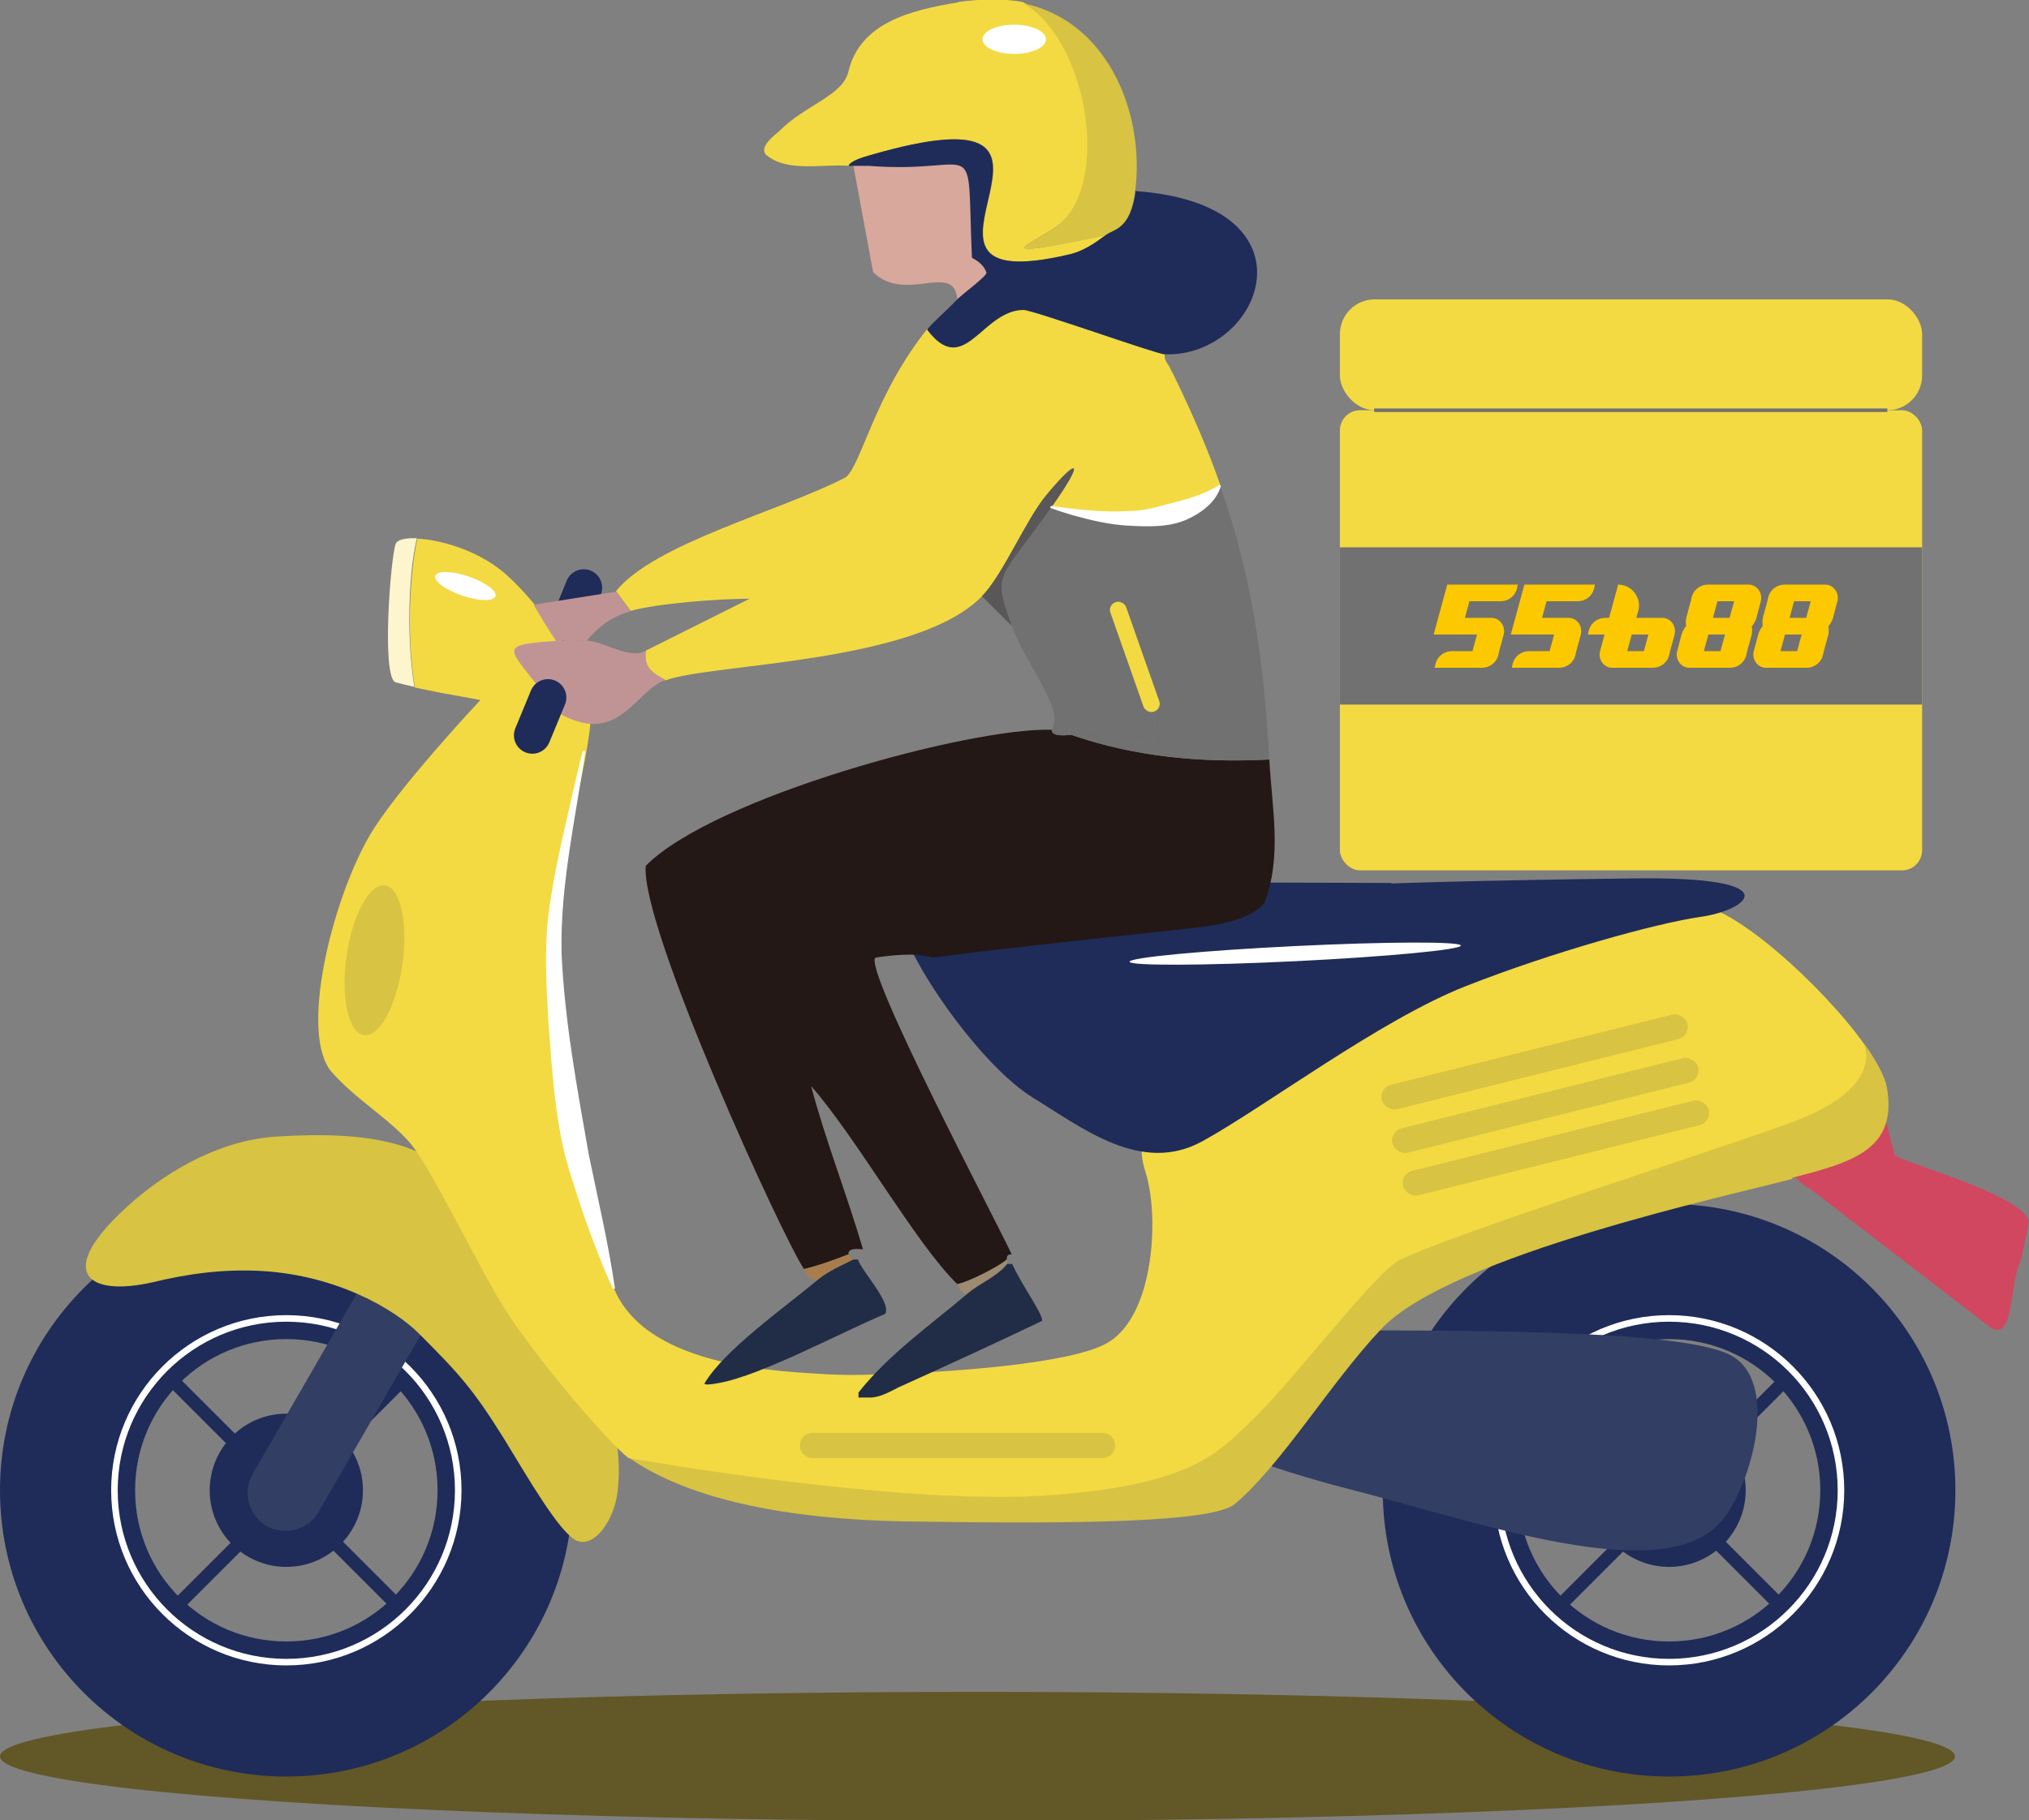
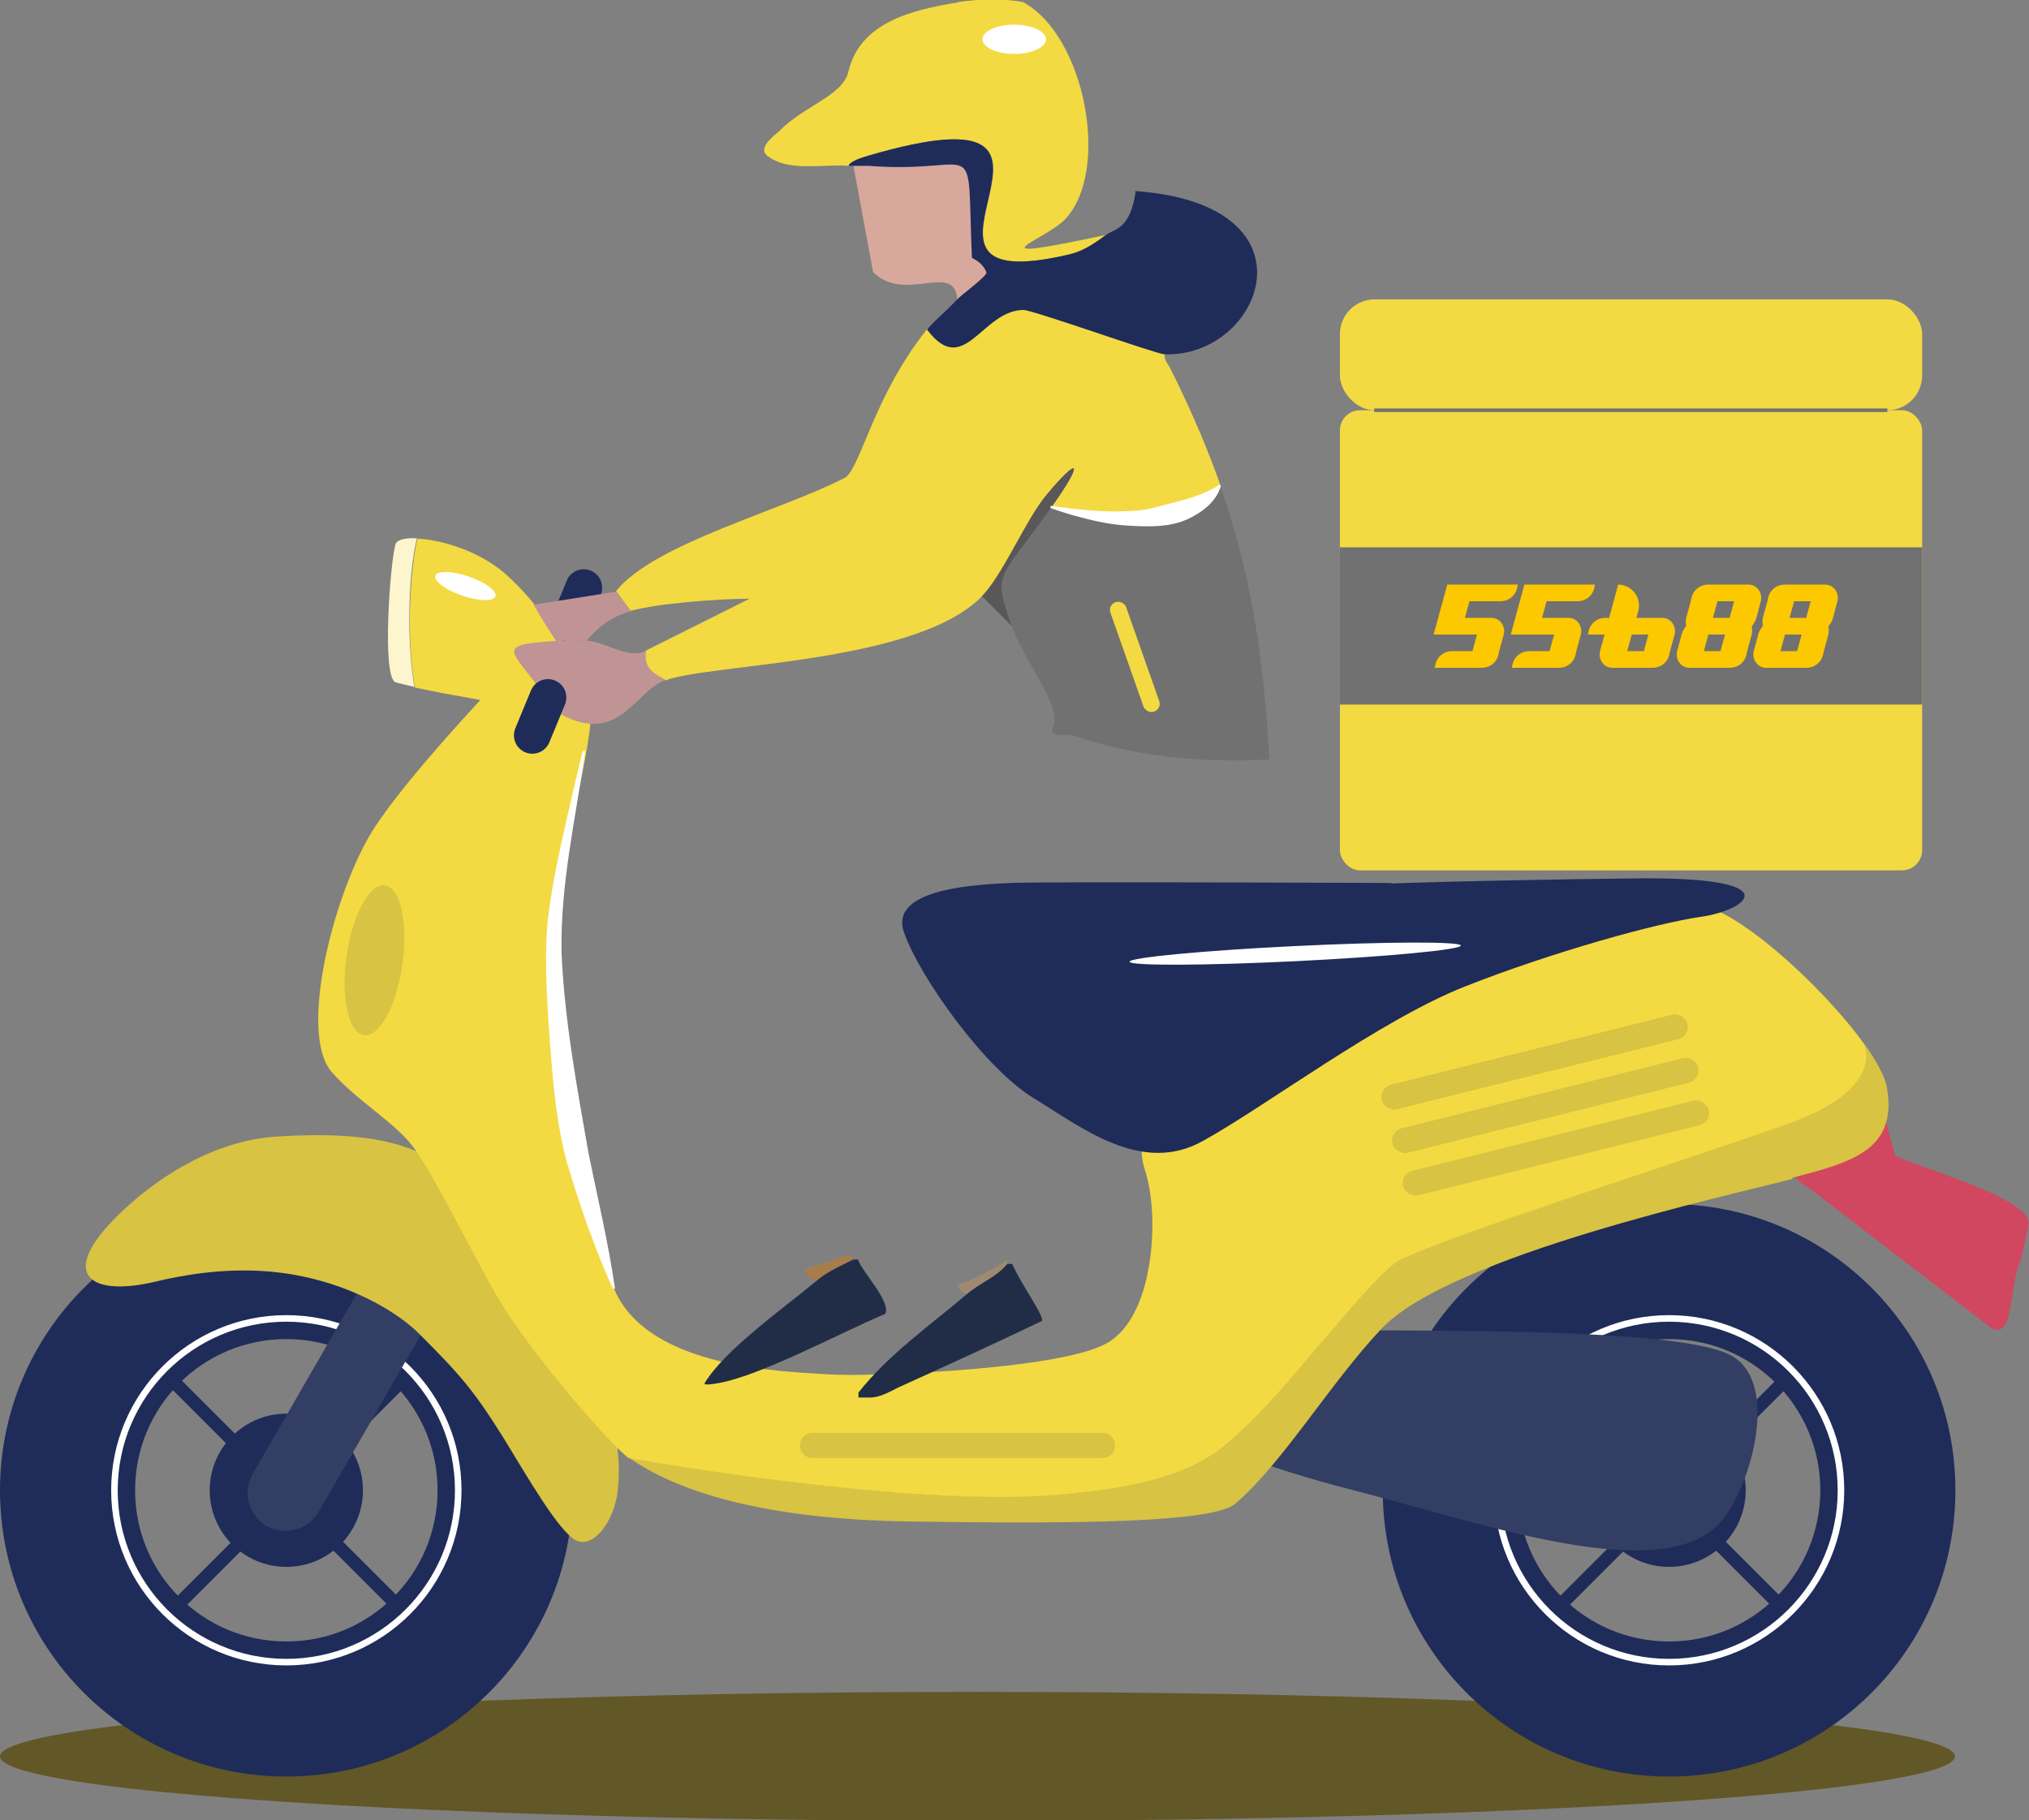
<svg xmlns="http://www.w3.org/2000/svg" id="b" version="1.1" viewBox="0 0 402.5 361.2">
  <rect x="0" y="0" width="402.5" height="361.2" fill="#808080" stroke="none" />
  <defs>
    <style>
      .st0, .st1, .st2, .st3, .st4 {
        fill: none;
      }

      .st5 {
        fill: #727171;
      }

      .st6 {
        fill: #c09495;
      }

      .st7 {
        fill: #212d46;
      }

      .st1 {
        stroke: #727171;
        stroke-width: .7px;
      }

      .st1, .st2, .st3, .st4 {
        stroke-miterlimit: 10;
      }

      .st8 {
        fill: #323e63;
      }

      .st9 {
        fill: #fcf5cd;
      }

      .st10 {
        fill: #f3da42;
      }

      .st11 {
        fill: #fcc800;
      }

      .st12 {
        fill: #d1475f;
      }

      .st13 {
        fill: #625726;
      }

      .st14 {
        fill: #231815;
      }

      .st15 {
        fill: #fff;
      }

      .st16 {
        fill: #d8c342;
      }

      .st2 {
        stroke: #fff;
        stroke-width: 1.3px;
      }

      .st17 {
        fill: #9d8a70;
      }

      .st18 {
        fill: #a97d4b;
      }

      .st19 {
        fill: #1f2c59;
      }

      .st3 {
        stroke-width: 2.6px;
      }

      .st3, .st4 {
        stroke: #1f2c59;
      }

      .st20 {
        fill: #595757;
      }

      .st4 {
        stroke-linecap: round;
        stroke-width: 7.3px;
      }

      .st21 {
        fill: #d8a89d;
      }
    </style>
  </defs>
  <g id="c">
    <ellipse class="st13" cx="193.9" cy="348.5" rx="193.9" ry="12.8" />
    <line class="st3" x1="32.3" y1="272" x2="81.7" y2="321.4" />
    <line class="st3" x1="32.3" y1="321.4" x2="81.7" y2="272" />
    <path class="st19" d="M56.8,238.9c-31.3,0-56.8,25.4-56.8,56.8s25.4,56.8,56.8,56.8,56.8-25.4,56.8-56.8-25.4-56.8-56.8-56.8ZM56.8,325.7c-16.6,0-30-13.4-30-30s13.4-30,30-30,30,13.4,30,30-13.4,30-30,30Z" />
    <circle class="st2" cx="56.8" cy="295.7" r="34.1" />
    <circle class="st19" cx="56.8" cy="295.7" r="15.2" />
    <path class="st8" d="M102.3,217.1h0c3.6,2.1,4.8,6.7,2.8,10.3l-41.9,72.6c-2.1,3.6-6.7,4.8-10.3,2.8h0c-3.6-2.1-4.8-6.7-2.8-10.3l41.9-72.6c2.1-3.6,6.7-4.8,10.3-2.8Z" />
    <line class="st4" x1="115.8" y1="116.6" x2="112.7" y2="124.2" />
    <path class="st12" d="M402.4,243c-.5,2.3-1.5,7-1.5,7-2.4,4.7-1.2,16-5.9,13.5l-35.9-27.6c-4.7-2.4-6.6-8.3-4.2-13l3.5-6.7c2.4-4.7,8.3-6.6,13-4.2l4.5,17.3c4.7,2.4,27.7,8.6,26.5,13.8h0Z" />
    <line class="st3" x1="306.6" y1="272" x2="356" y2="321.4" />
    <line class="st3" x1="306.6" y1="321.4" x2="356" y2="272" />
    <path class="st19" d="M331.1,238.9c-31.3,0-56.8,25.4-56.8,56.8s25.4,56.8,56.8,56.8,56.8-25.4,56.8-56.8-25.4-56.8-56.8-56.8ZM331.1,325.7c-16.6,0-30-13.4-30-30s13.4-30,30-30,30,13.4,30,30-13.4,30-30,30Z" />
    <circle class="st2" cx="331.1" cy="295.7" r="34.1" />
    <circle class="st19" cx="331.1" cy="295.7" r="15.2" />
    <path class="st16" d="M25.8,238.9c5.7-5.1,16.6-12.7,29.3-13.4,19.4-1.2,28.4,1.8,35.7,8.1,6.6,5.7,22.3,21.8,24.7,29.3,3.2,10.2,8.5,21.3,7,33.2-.7,5.6-4.6,11.1-8.1,9.6-3.4-1.5-9.8-12.7-14.4-20.2-6.1-9.8-8.9-12.9-16.9-20.9-4.9-4.9-16.3-11.5-31-12.4-8.1-.5-15.5.7-21.7,2.2-13,3-20-1.8-4.6-15.5h0Z" />
    <path class="st8" d="M266,263.9c-11.4,4.4-15.3,15.3-20.6,24.5,5.9,2.5,15.4,5.3,21.6,6.9,27,6.9,63.3,20,74.6,6.4,5.8-7,11.7-27.8,1.5-32.9-10.8-5.5-61.8-4.6-77.1-4.9h0Z" />
    <path class="st9" d="M81.2,122.7c0,5.2.4,10,1,13.6-1.6-.4-3-.7-3.7-.9-2.9-.9-1-25,0-27.5.3-.8,1.9-1.2,4.2-1.1-.9,3.7-1.5,9.4-1.5,15.9h0Z" />
    <path class="st16" d="M355.6,233.9c-12,3.2-67.9,15.2-81.6,29.8-10.1,10.7-19.6,26.7-29,34.7-4.4,3.7-31.1,4-64,3.5-32.9-.4-48.6-7.3-56.3-12.7,0,0,51.7,9.4,81.9,7.5,30.3-1.8,35.2-8.7,41.6-14.8,8.7-8.3,24.7-29.8,29.7-32.1,11.1-5.2,57.8-20.1,77-27,18.7-6.7,15.2-15.1,15-15.6,2.4,3.4,4,6.4,4.4,8.5,2.2,12.4-6.8,14.9-18.8,18h0Z" />
    <path class="st10" d="M354.9,222.9c-19.2,6.9-65.9,21.7-77,27-5,2.3-21,23.8-29.7,32.1-6.4,6-11.3,12.9-41.6,14.8-30.2,1.8-81.9-7.5-81.9-7.5-3.5-2.5-19-20.3-25.5-31.1-4.6-7.6-13.6-26.2-17.6-31.1s-10.9-8.8-15.8-14.4c-6.5-7.5,0-33.8,7.4-46.7,5.2-9.1,22.1-27.1,22.1-27.1,0,0-3.7-.7-7.7-1.4-1.8-.4-3.7-.7-5.3-1.1-.6-3.6-1-8.3-1-13.6s.6-12.2,1.5-15.9c1.4,0,3,.3,4.8.7,4.2,1,9.1,3.1,12.8,6.4,6,5.3,14,16.2,16.5,23.9,2.1,6.4-5.6,30-6.9,46.3-1.3,16.3,5.1,55.9,11.9,71.7,6.8,15.8,33.9,16.2,42.4,16.8,2,.1,5.5.2,9.9,0,14.5-.4,38.2-2.1,45.4-6.2,3.7-2.1,6.1-6.4,7.5-11.5,2.1-7.8,1.9-17.2,0-22.9-2.9-9.3,5-16.9,5-16.9l46.5-21.2s48-14.3,57.5-14.5c7.4-.2,25.4,16,33.8,27.8h0c.2.5,3.7,8.9-15,15.6h0Z" />
    <path class="st19" d="M276.1,175.2s-69.9-.3-75.7,0-24.1.9-21.1,9.7c3,8.8,15.9,26.9,25.6,32.9,9.7,5.9,21.5,15.4,33.7,8.6,12.2-6.7,35.1-24,52.1-30.7,17-6.7,37.7-12.5,46.8-13.8,9.1-1.3,18.3-8.1-14-7.6-32.2.4-47.6,1-47.6,1h0Z" />
    <rect class="st16" x="273.1" y="208.4" width="62.5" height="5" rx="2.5" ry="2.5" transform="translate(-41.9 79.7) rotate(-14)" />
    <rect class="st16" x="275.2" y="217" width="62.5" height="5" rx="2.5" ry="2.5" transform="translate(-43.9 80.5) rotate(-14)" />
    <rect class="st16" x="277.3" y="225.5" width="62.5" height="5" rx="2.5" ry="2.5" transform="translate(-45.9 81.2) rotate(-14)" />
-     <path class="st14" d="M250.8,179.2c-2.8,3.4-9.5,4.4-13.8,4.9-17.3,1.9-34.8,3.7-52,5.9-.6,0-2.6-1.3-11.3,0-2.8,1.7,24.5,53.4,27,58.9-1.2-.1-.9.9-1,1-1.4,1.3-7.4,4.4-9.8,4.9-8.3-8.1-20-29.1-29-39.3,2.9,10.9,7.1,21.5,10.3,32.4-3.4-.4-2.8.9-2.9,1-2.9,1.1-5.8,2.2-8.8,2.9-4.1-5.9-32.5-67.9-31.4-80,13.4-13.6,64.4-27.5,80.5-27,.2,0-.6,1.5,3.9,1,12.7,4.4,25.9,5.6,39.3,4.9.5,9.5,2.6,19.3-1,28.5h0Z" />
    <path class="st5" d="M251.8,150.7c-13.4.7-26.6-.5-39.3-4.9-2.9-4.4,11.1,1.7,16.2,2,2.3-17.8-6.3-35.8-20.1-47.1,0,0,23.9,6.2,33.5-4.2,6,17.2,8.6,33.7,9.7,54.3h0Z" />
    <path class="st10" d="M242.1,96.4c-9.6,10.4-33.5,4.2-33.5,4.2,6.6-9.3,5.5-10.2-1-2.4-4.1,4.9-8.6,15.8-12.8,20.1-13,13.4-53.6,13.3-62.8,16.7-2.6-1.5-4.3-2.3-3.9-5.9l20.6-10.3c-6.2,0-18,.9-23.6,2.4l-2.9-3.9c7.6-9.5,32.7-15.9,45.6-22.6,3.2-2.8,5.7-16.4,16.2-29.5,7.4,9.8,10.8-3.8,19.1-3.9,1.9,0,26.5,8.8,28,8.8-.3,1.3.5,1.9,1,2.9.3.7.7,1.3,1,2,3.6,7.4,6.6,14.4,9,21.3h0Z" />
    <path class="st10" d="M189.9.5c-9.2,1.5-19.3,4-21.6,13.7-1.1,4.8-8.7,6.7-13.7,11.8-.6.6-4.5,3.3-2.4,4.9,4.2,3.3,10.9,1.6,16.2,2,.4-.9,2.9-1.7,3.9-2,52.5-15.4-1.7,29.3,39.8,19.6,2.7-.6,5.1-2.2,7.4-3.9-27.8,5.9-12.3,1.1-8.3-3,9.2-9.5,4.1-36.6-8.3-43.2-3.6-.7-8.8-.6-12.8,0h0Z" />
    <path class="st21" d="M172.2,32.9c-1,0-2,0-2.9,0l3.9,21.1c6.4,6.3,16.1-2.2,16.7,5.4.8-.9,5.9-4.6,5.9-5.4-.8-2.2-2.9-2.7-2.9-3-1.1-25.8,2.1-16.4-20.6-18.2h0Z" />
-     <path class="st16" d="M202.7.5c12.4,6.6,17.5,33.7,8.3,43.2-3.9,4.1-19.5,8.8,8.3,3,1.7-1.2,4.9-1.1,5.9-8.8,2-16-5.9-34.2-22.6-37.3h0Z" />
    <path class="st6" d="M105.8,119.9c1.7,2.9,1.8,3.1,4.5,7.3,2.3-.2,3.9-.1,6,0,2.6-3,4.9-4.8,8.8-5.9l-2.9-3.9s-16.4,2.6-16.4,2.6Z" />
    <path class="st19" d="M225.3,37.8c-1,7.7-4.2,7.6-5.9,8.8-2.3,1.7-4.6,3.3-7.4,3.9-41.4,9.7,12.7-35-39.8-19.6-1,.3-3.5,1-3.9,2,.3,0,.7,0,1,0,1,0,2,0,2.9,0,22.7,1.8,19.5-7.6,20.6,18.2,0,.2,2.1.8,2.9,3,0,.8-5.1,4.5-5.9,5.4-2.4,2.5-4.6,4.3-5.9,5.9,7.4,9.8,10.8-3.8,19.1-3.9,1.9,0,26.5,8.8,28,8.8,19.4.7,31.4-29.8-5.9-32.4h0Z" />
    <path class="st5" d="M228.7,147.8c-5.1-.3-19.1-6.4-16.2-2-4.5.5-3.7-1-3.9-1,2.8-3.9-5.2-13.1-7.9-20.6-3.8-10.9-2.7-8.6,7.9-23.6,13.8,11.3,22.4,29.3,20.1,47.1h0Z" />
    <path class="st18" d="M159.5,251.8c.8,1.2,1,2.4,2.9,2,2-1.7,4.5-2.8,6.9-3.9l-1-1c-2.9,1.1-5.8,2.2-8.8,2.9h0Z" />
    <path class="st17" d="M189.9,254.8c.1.1.5,1.8,2,2,2.5-2.2,5.7-3.3,7.9-5.9v-1c-1.4,1.3-7.4,4.4-9.8,4.9h0Z" />
    <path class="st20" d="M194.8,118.3l5.9,5.9c-3.8-10.9-2.7-8.6,7.9-23.6,6.6-9.3,5.5-10.2-1-2.4-4.1,4.9-8.6,15.8-12.8,20.1h0Z" />
    <path class="st7" d="M169.3,249.9c-2.3,1.2-4.8,2.2-6.9,3.9-7.1,5.9-18.5,13.9-22.6,20.6.1,0-.8.7,2.9,0,8.3-1.5,24.1-10,32.9-13.7,1.3-2.3-4.8-8.6-5.4-10.8h-1Z" />
    <path class="st7" d="M191.9,256.7c-7.3,6.2-15.6,12-21.6,19.6v1c.6,0,1.3,0,2,0,2.1.1,4.1-1.1,5.9-2,9.5-4.3,19.1-8.7,28.5-13.2.4-1.1-4.1-7.2-5.9-11.3h-1c-2.1,2.6-5.3,3.7-7.9,5.9h0Z" />
    <path class="st6" d="M128.1,129.1c-3.1,1.9-8.1-1.8-11.8-2-2.1,0-2.6-.2-4.9,0-12.6.8-10.7,1.2-4.9,8.8,1.2,1.6,3.2-.1,4.9,5.9,11.4,6.1,14.6-4.7,20.6-6.9-2.6-1.5-4.3-2.3-3.9-5.9h0Z" />
    <path class="st0" d="M242.2,96.3h0" />
    <rect class="st10" x="223.4" y="119" width="3.3" height="23" rx="1.6" ry="1.6" transform="translate(-30.5 82) rotate(-19.4)" />
    <path class="st15" d="M208.6,100.4c5.1.7,10.2,1.3,15.3,1,2,0,4.3-.4,6.3-1,4.1-1.1,7.9-1.8,11.7-4.2l.3.2c-.9,3.2-3.9,5.4-6.8,6.7-3.7,1.6-7.8,1.4-11.6,1.2-3.8-.2-7.5-1.1-11.1-2.1-1.4-.4-2.9-.9-4.3-1.4v-.4h.1,0Z" />
    <line class="st4" x1="108.7" y1="138.4" x2="105.6" y2="145.9" />
    <path class="st16" d="M161.2,284.3h57.5c1.4,0,2.5,1.1,2.5,2.5h0c0,1.4-1.1,2.5-2.5,2.5h-57.5c-1.4,0-2.5-1.1-2.5-2.5h0c0-1.4,1.1-2.5,2.5-2.5Z" />
    <ellipse class="st15" cx="201.2" cy="7.8" rx="6.3" ry="2.9" />
    <ellipse class="st15" cx="92.3" cy="116.4" rx="2" ry="6.3" transform="translate(-47.7 165.9) rotate(-71.1)" />
    <ellipse class="st15" cx="257" cy="189.1" rx="32.9" ry="1.5" transform="translate(-9 12.9) rotate(-2.8)" />
    <rect class="st10" x="265.8" y="81.4" width="115.5" height="91.3" rx="4" ry="4" />
    <rect class="st10" x="265.8" y="59.4" width="115.5" height="22" rx="6.9" ry="6.9" />
    <path class="st15" d="M116.1,149c-1.9,13.4-5,26.6-4.7,40.2.6,13.4,3.1,26.8,5.4,39.9,1.8,8.8,3.9,17.6,5.2,26.6h-.4c-1.9-4-3.5-8.3-5.1-12.6-1.5-4.3-2.9-8.6-4.2-13-2.3-9-2.8-18.1-3.5-27.2-.4-6.9-.8-13.8-.1-20.6.8-6.8,2.3-13.5,3.8-20.1,1-4.4,2-8.8,3.1-13.2h.4c0,.1,0,.1,0,.1Z" />
    <ellipse class="st16" cx="74.3" cy="190.5" rx="15" ry="5.6" transform="translate(-124.7 237.6) rotate(-82)" />
    <rect class="st5" x="265.8" y="108.6" width="115.5" height="31.2" />
    <g>
      <path class="st11" d="M294.9,119.3h2.8c1.5,0,2.8-1,3.2-2.4l.2-.9h-14l-.9,3.3-.9,3.3-.9,3.3h8.6l-.9,3.3h-4.1c-1.5,0-2.8,1-3.2,2.4l-.2.9h9.4c1.5,0,2.8-1,3.2-2.4l.2-.9.9-3.3h0c.4-1.7-.8-3.3-2.4-3.3h-5.3l.9-3.3h3.3,0Z" />
      <path class="st11" d="M310.2,119.3h2.8c1.5,0,2.8-1,3.2-2.4l.2-.9h-14l-.9,3.3-.9,3.3-.9,3.3h8.6l-.9,3.3h-4.1c-1.5,0-2.8,1-3.2,2.4l-.2.9h9.4c1.5,0,2.8-1,3.2-2.4l.2-.9.9-3.3h0c.4-1.7-.8-3.3-2.4-3.3h-5.3l.9-3.3h3.3,0Z" />
      <path class="st11" d="M329.9,122.6h-5.3l.4-1.4c.7-2.6-1.3-5.2-4-5.2h0l-.9,3.3-.9,3.3h-.8c-1.5,0-2.8,1-3.2,2.4l-.2.9h3.3l-.9,3.3h0c-.4,1.7.8,3.3,2.4,3.3h8.1c1.5,0,2.8-1,3.2-2.4l.2-.9.9-3.3h0c.4-1.7-.8-3.3-2.4-3.3h0ZM322.8,129.2l.9-3.3h3.3l-.9,3.3h-3.3Z" />
      <path class="st11" d="M346.9,116h-8.1c-1.5,0-2.8,1-3.2,2.4l-.2.9-.9,3.3h0c-.1.6-.1,1.1,0,1.6-.4.5-.7,1-.9,1.6h0c0,.1-.9,3.4-.9,3.4h0c-.4,1.7.8,3.3,2.4,3.3h8.1c1.5,0,2.8-1,3.2-2.4l.2-.9.9-3.3h0c.1-.6.1-1.1,0-1.6.4-.5.7-1,.9-1.6h0c0-.1.9-3.4.9-3.4h0c.4-1.7-.8-3.3-2.4-3.3ZM341.3,129.2h-3.3l.9-3.3h3.3l-.9,3.3ZM343.1,122.6h-3.3l.9-3.3h3.3l-.9,3.3Z" />
      <path class="st11" d="M362.1,116h-8.1c-1.5,0-2.8,1-3.2,2.4l-.2.9-.9,3.3h0c-.1.6-.1,1.1,0,1.6-.4.5-.7,1-.9,1.6h0c0,.1-.9,3.4-.9,3.4h0c-.4,1.7.8,3.3,2.4,3.3h8.1c1.5,0,2.8-1,3.2-2.4l.2-.9.9-3.3h0c.1-.6.1-1.1,0-1.6.4-.5.7-1,.9-1.6h0c0-.1.9-3.4.9-3.4h0c.4-1.7-.8-3.3-2.4-3.3ZM356.5,129.2h-3.3l.9-3.3h3.3l-.9,3.3ZM358.3,122.6h-3.3l.9-3.3h3.3l-.9,3.3Z" />
    </g>
    <line class="st1" x1="272.6" y1="81.4" x2="374.4" y2="81.4" />
  </g>
</svg>